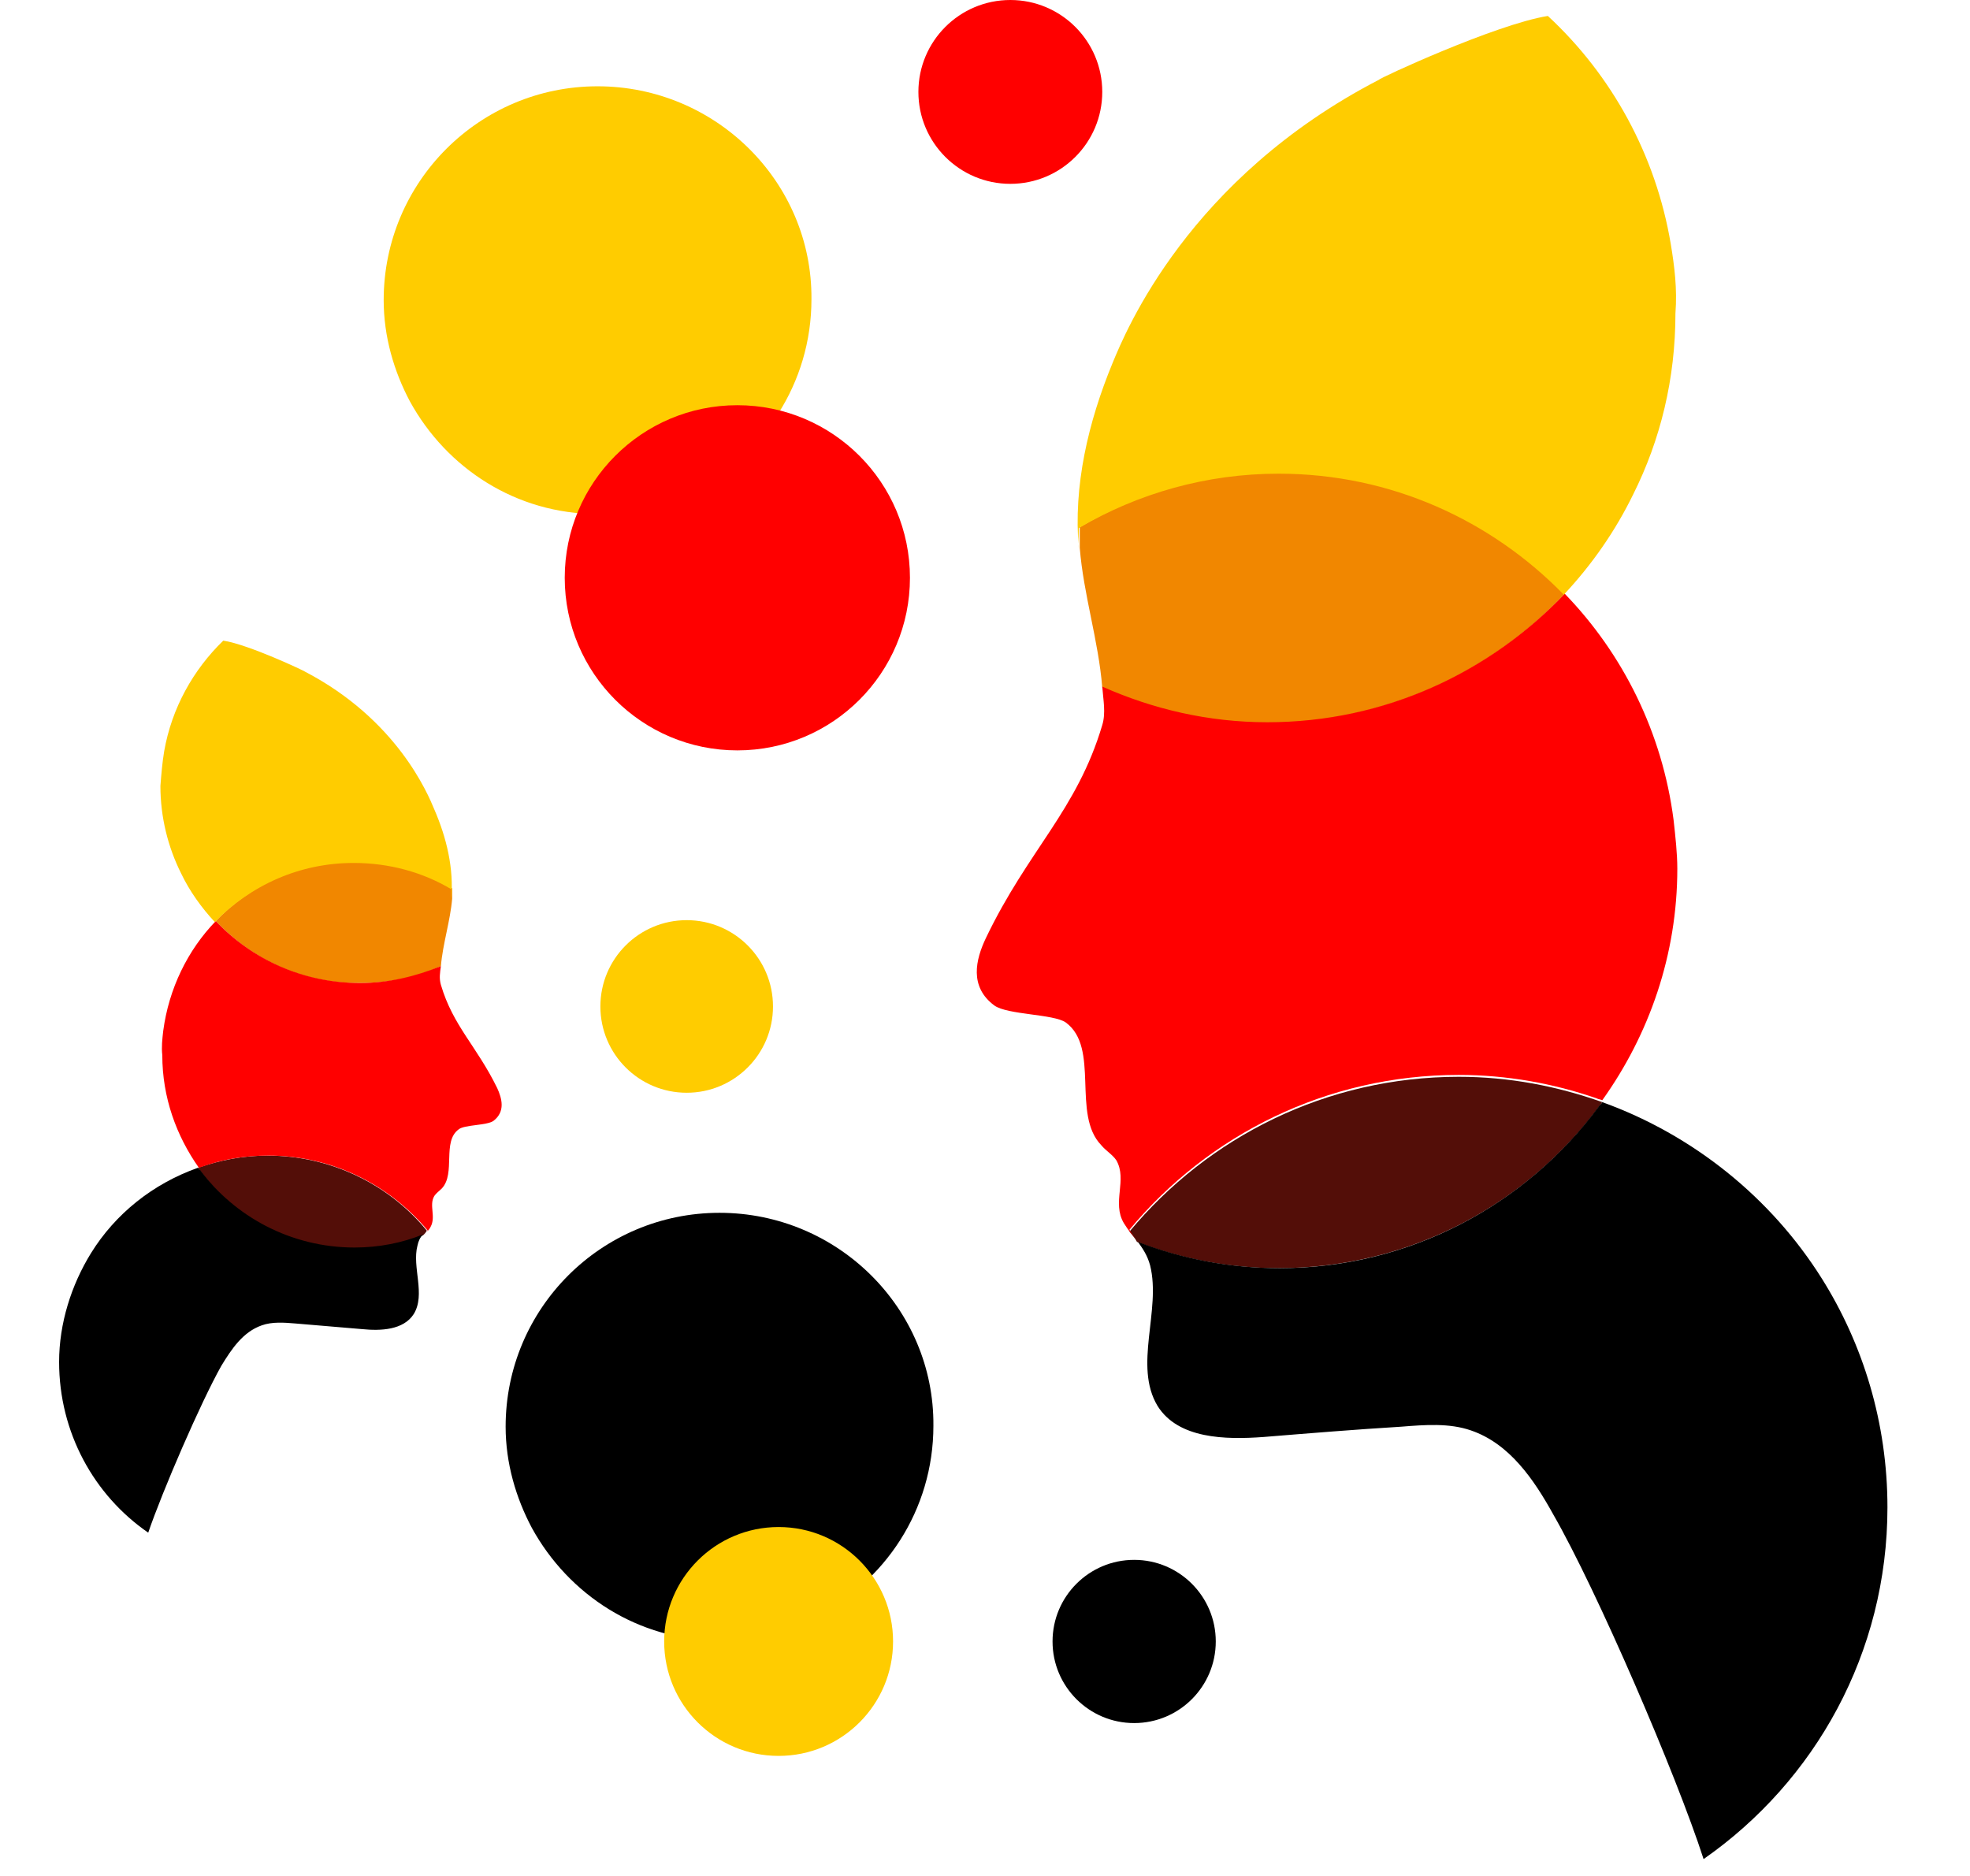
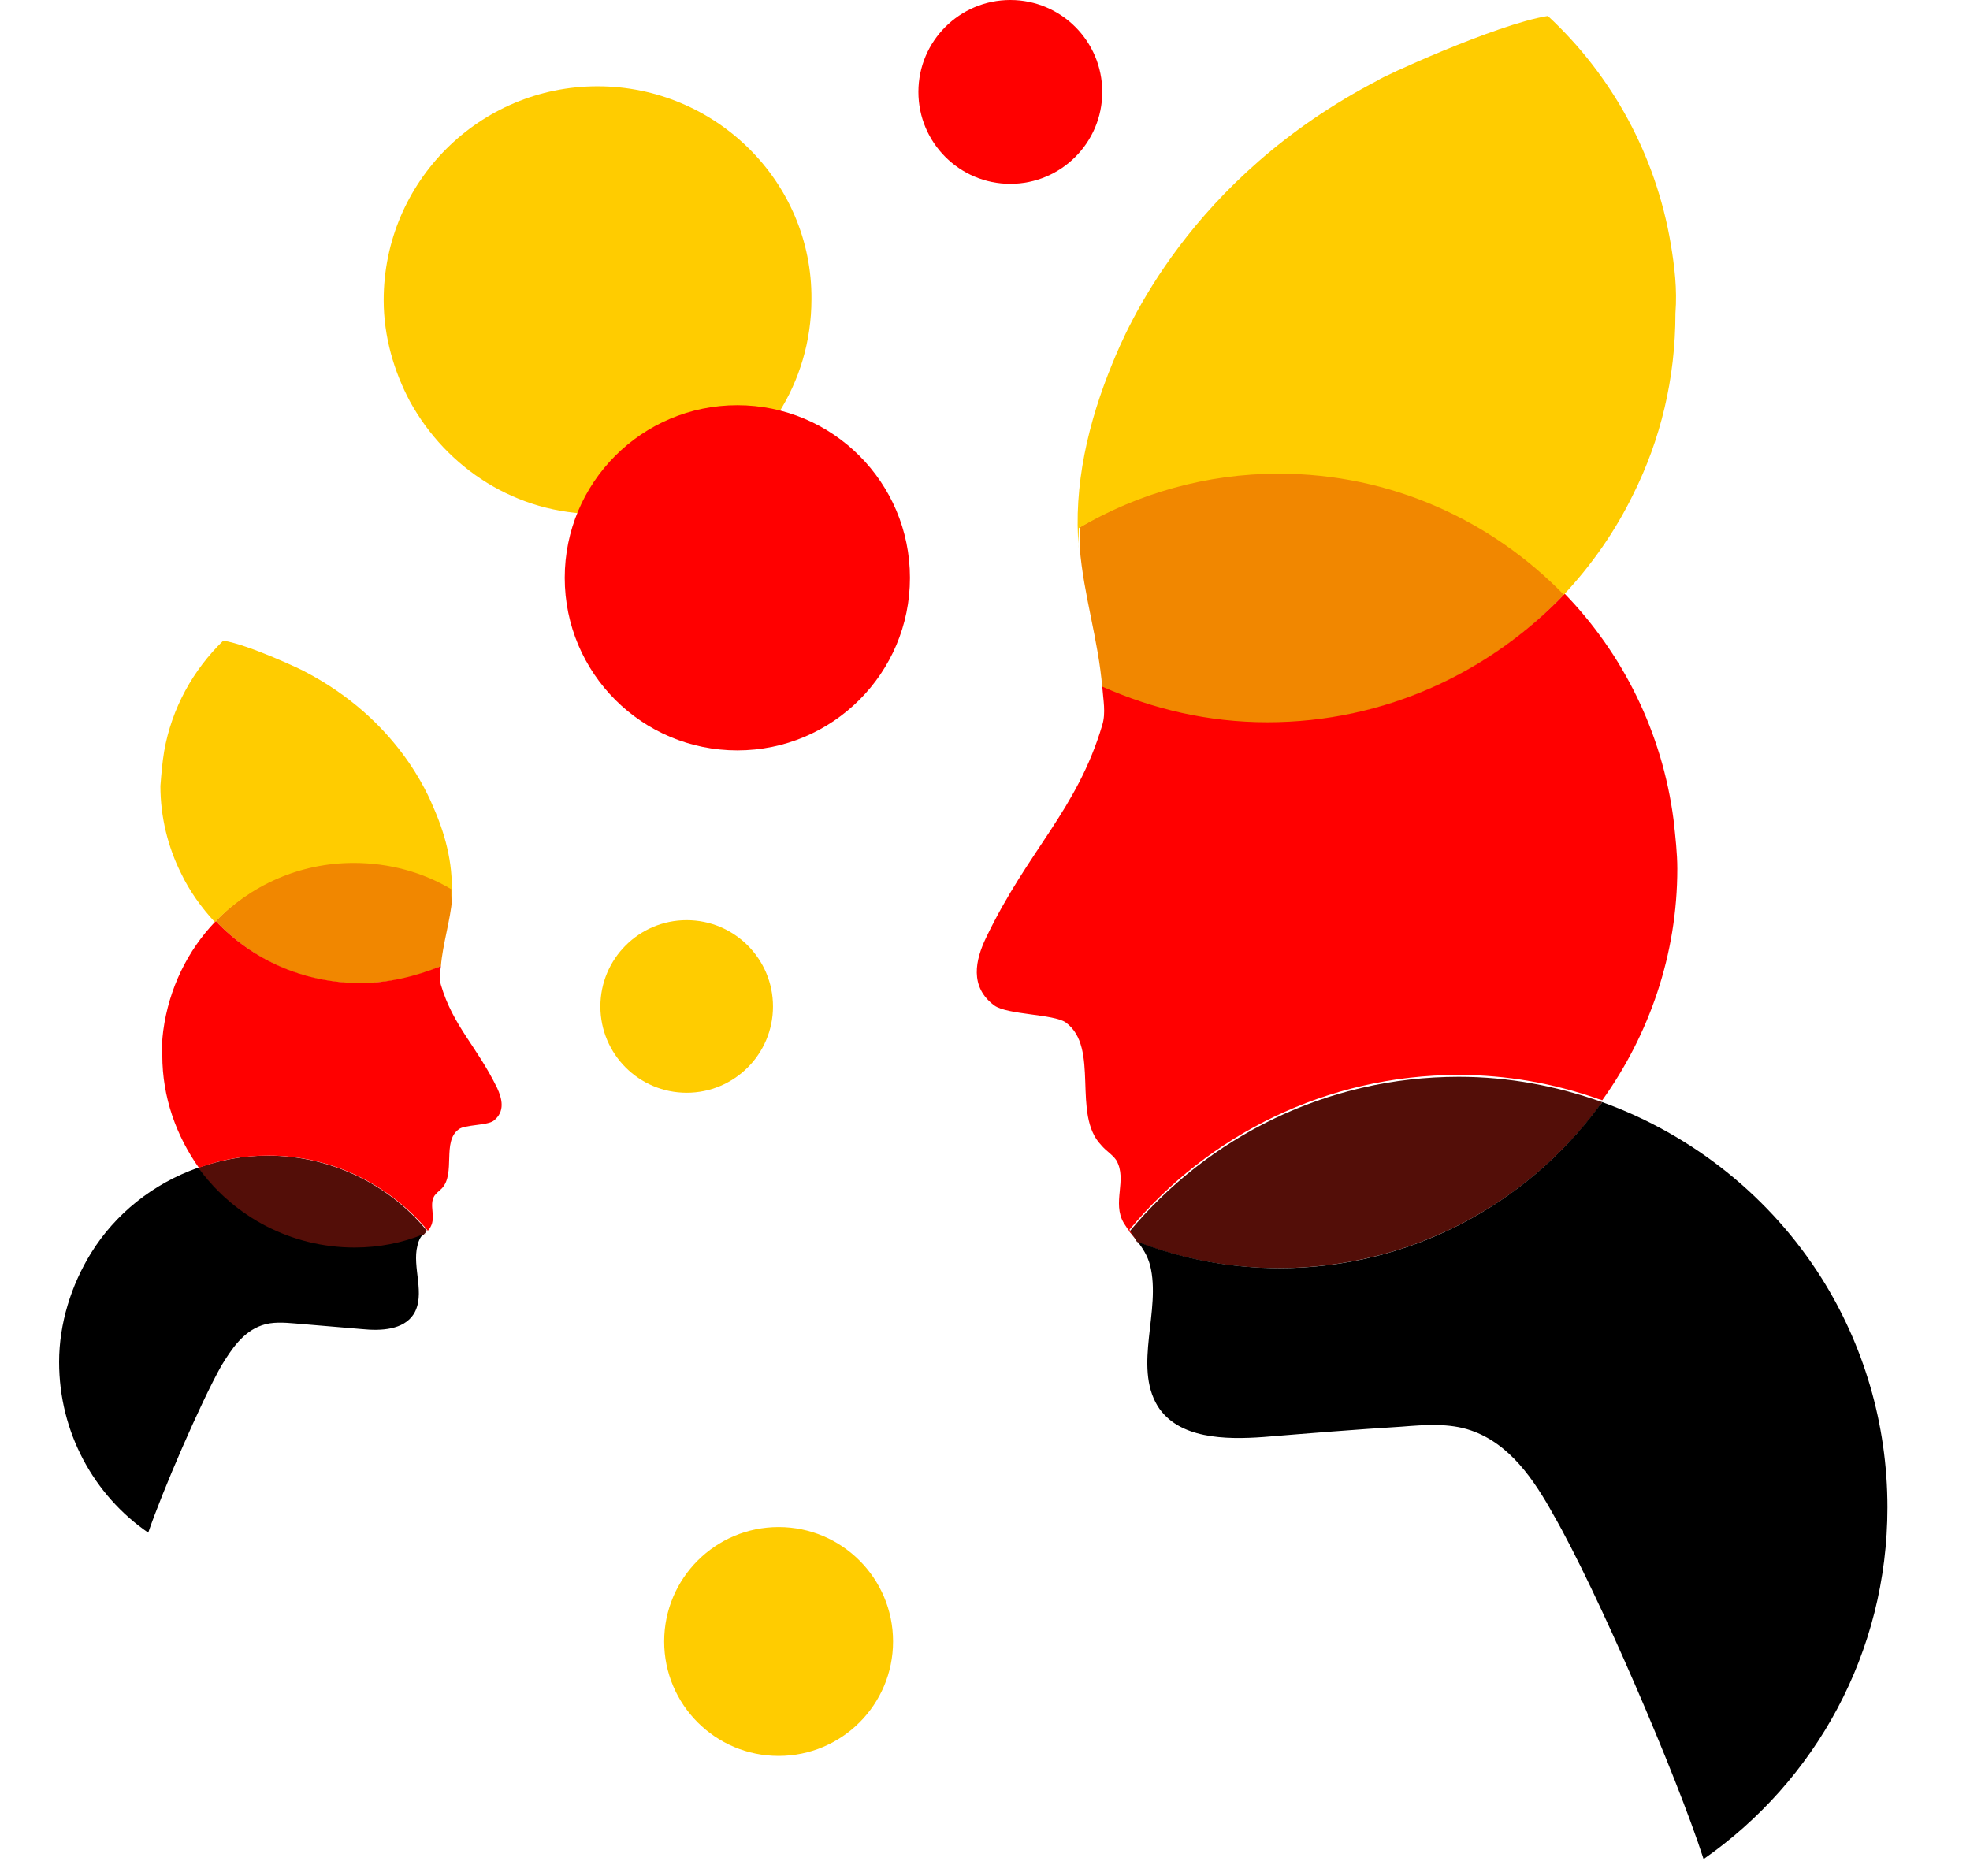
<svg xmlns="http://www.w3.org/2000/svg" version="1.1" id="Ebene_1" x="0px" y="0px" width="210px" height="200px" viewBox="0 0 210 200" style="enable-background:new 0 0 210 200;" xml:space="preserve">
  <style type="text/css">
	.st0{fill:#530E08;}
	.st1{fill:#F18700;}
	.st2{fill:none;}
	.st3{fill:#FF0000;}
	.st4{fill:#FFCC00;}
</style>
  <g>
    <path class="st0" d="M170.8,117.5c-4.8-1.7-9.9-2.7-15.3-2.7c-14.1,0-26.7,6.4-35.1,16.5c0.3,0.4,0.6,0.7,0.8,1.1   c4.7,1.8,9.8,2.8,15.1,2.8C150.5,135.2,163.1,128.2,170.8,117.5z" />
    <path class="st1" d="M166.8,63.3c-7.7-8-18.5-12.9-30.4-12.9c-7.8,0-15.1,2.1-21.3,5.8c0,0.7,0,1.5,0,2.2c0.4,5,2,9.9,2.4,14.9   c5.4,2.4,11.4,3.8,17.6,3.8C147.6,77,158.8,71.8,166.8,63.3z" />
    <path class="st2" d="M170.4,118c-0.1-0.2-0.1-0.5-0.2-0.7c-4.6-1.6-9.5-2.5-14.7-2.5c-14.1,0-26.7,6.4-35.1,16.5   c0.3,0.4,0.6,0.7,0.8,1.1c4.7,1.8,9.8,2.8,15.1,2.8C150.3,135.2,162.6,128.4,170.4,118z" />
    <path d="M194.2,136.3c-5.4-8.6-13.7-15.3-23.4-18.8c-0.1,0.2-0.3,0.3-0.4,0.5c-7.7,10.4-20.1,17.2-34,17.2c-5.3,0-10.4-1-15.1-2.8   c0.5,0.7,1,1.4,1.3,2.5c1.2,4.8-1.8,10.7,0.8,15c2.2,3.5,7.2,3.6,11.3,3.3c4.9-0.4,9.8-0.8,14.7-1.1c2.5-0.2,5.1-0.4,7.4,0.4   c4.1,1.4,6.7,5.2,8.8,9c4.6,8,13.1,27.7,16,36.7c11.9-8.3,19.6-22,19.6-37.5C201.2,151.7,198.6,143.3,194.2,136.3z" />
    <path class="st3" d="M178.4,87.4c-1.2-9.3-5.4-17.7-11.6-24.1c-8,8.4-19.2,13.7-31.7,13.7c-6.3,0-12.2-1.4-17.6-3.8   c0.1,1.4,0.4,2.8,0,4.1c-2.7,9.1-7.9,13.3-12.4,22.7c-1.1,2.3-1.8,5.2,0.9,7.2c1.4,1,6.3,0.9,7.6,1.8c3.7,2.7,0.6,9.8,3.8,13.1   c0.5,0.6,1.2,1,1.6,1.6c1.2,2.1-0.5,4.5,0.8,6.7c0.5,0.8,0.9,1.3,1.4,1.8c0,0,0,0,0,0c-0.3-0.3-0.6-0.7-0.8-1.1   c8.4-10.1,21-16.5,35.1-16.5c5.1,0,10.1,0.9,14.7,2.5c0.2,0.1,0.4,0.1,0.6,0.2c5-7,8-15.5,8-24.7C178.8,91,178.6,89.2,178.4,87.4z" />
    <path class="st4" d="M178.1,26c-1.6-9.5-6.3-18-13.1-24.3c-5.6,0.9-18.1,6.7-18,6.8c-20.3,10.5-27,26.8-28.4,30.2   c-2.6,6.3-4.2,13.1-3.6,19.8l0,0c-0.1-0.7,0-1.5,0-2.2c6.3-3.7,13.6-5.8,21.3-5.8c12,0,22.7,5,30.4,12.9c3-3.2,5.5-6.8,7.4-10.7   c2.9-5.8,4.5-12.3,4.5-19.3C178.8,30.8,178.5,28.4,178.1,26z" />
  </g>
  <g>
    <path class="st0" d="M21.1,124.5c2.3-0.8,4.8-1.3,7.4-1.3c6.8,0,13,3.1,17,8c-0.1,0.2-0.3,0.4-0.4,0.5c-2.3,0.9-4.8,1.4-7.3,1.4   C30.9,133.1,24.8,129.7,21.1,124.5z" />
    <path class="st2" d="M21.3,124.7c0-0.1,0.1-0.2,0.1-0.3c2.2-0.8,4.6-1.2,7.1-1.2c6.8,0,13,3.1,17,8c-0.1,0.2-0.3,0.4-0.4,0.5   c-2.3,0.9-4.8,1.4-7.3,1.4C31,133.1,25,129.8,21.3,124.7z" />
    <path d="M9.7,133.6c2.6-4.2,6.6-7.4,11.4-9.1c0.1,0.1,0.1,0.2,0.2,0.2c3.7,5,9.7,8.3,16.5,8.3c2.6,0,5.1-0.5,7.3-1.4   c-0.3,0.3-0.5,0.7-0.6,1.2c-0.6,2.3,0.9,5.2-0.4,7.3c-1.1,1.7-3.5,1.8-5.5,1.6c-2.4-0.2-4.8-0.4-7.1-0.6c-1.2-0.1-2.5-0.2-3.6,0.2   c-2,0.7-3.2,2.5-4.3,4.3c-2.2,3.9-6.3,13.4-7.8,17.8c-5.8-4-9.5-10.7-9.5-18.2C6.3,141.1,7.6,137,9.7,133.6z" />
    <g>
      <path class="st1" d="M23,98.2c3.7-3.9,9-6.3,14.8-6.3c3.8,0,7.3,1,10.4,2.8c0,0.4,0,0.7,0,1.1c-0.2,2.4-1,4.8-1.2,7.2    c-2.6,1.2-5.5,1.8-8.6,1.8C32.3,104.9,26.9,102.3,23,98.2z" />
      <path class="st3" d="M17.4,109.9c0.6-4.5,2.6-8.6,5.6-11.7c3.9,4.1,9.3,6.6,15.4,6.6c3,0,5.9-0.7,8.6-1.8c-0.1,0.7-0.2,1.3,0,2    c1.3,4.4,3.8,6.5,6,11c0.5,1.1,0.9,2.5-0.4,3.5c-0.7,0.5-3.1,0.4-3.7,0.9c-1.8,1.3-0.3,4.7-1.8,6.3c-0.3,0.3-0.6,0.5-0.8,0.8    c-0.6,1,0.2,2.2-0.4,3.3c-0.2,0.4-0.5,0.6-0.7,0.9c0,0,0,0,0,0c0.1-0.2,0.3-0.3,0.4-0.5c-4.1-4.9-10.2-8-17-8    c-2.5,0-4.9,0.4-7.1,1.2c-0.1,0-0.2,0.1-0.3,0.1c-2.4-3.4-3.9-7.5-3.9-12C17.2,111.6,17.3,110.8,17.4,109.9z" />
      <path class="st4" d="M17.5,80.1c0.8-4.6,3.1-8.7,6.3-11.8c2.7,0.4,8.8,3.3,8.7,3.3c9.8,5.1,13.1,13,13.8,14.7    c1.3,3,2.1,6.3,1.8,9.6l0,0c0-0.4,0-0.7,0-1.1c-3-1.8-6.6-2.8-10.4-2.8c-5.8,0-11,2.4-14.8,6.3c-1.4-1.5-2.7-3.3-3.6-5.2    c-1.4-2.8-2.2-6-2.2-9.3C17.2,82.5,17.3,81.3,17.5,80.1z" />
    </g>
  </g>
-   <path d="M76.7,129.3c-12.6,0-22.8,10.2-22.8,22.8c0,3.9,1.1,7.6,2.8,10.8c3.9,7.1,11.3,12,20,12c3.7,0,7.1-0.9,10.1-2.5  c7.5-3.7,12.7-11.4,12.7-20.4C99.6,139.5,89.3,129.3,76.7,129.3z" />
  <path class="st4" d="M63.7,9.2C51.1,9.2,40.9,19.4,40.9,32c0,3.9,1.1,7.6,2.8,10.8c3.9,7.1,11.3,12,20,12c3.7,0,7.1-0.9,10.1-2.5  c7.5-3.7,12.7-11.4,12.7-20.4C86.6,19.4,76.3,9.2,63.7,9.2z" />
  <circle id="XMLID_2_" class="st3" cx="107.7" cy="9.8" r="9.8" />
  <circle id="XMLID_6_" class="st3" cx="78.6" cy="61.6" r="18.4" />
  <circle id="XMLID_5_" class="st4" cx="83" cy="175" r="12.2" />
  <circle id="XMLID_17_" class="st4" cx="73.2" cy="107.3" r="9.2" />
-   <circle id="XMLID_4_" cx="120.9" cy="175" r="8.7" />
</svg>